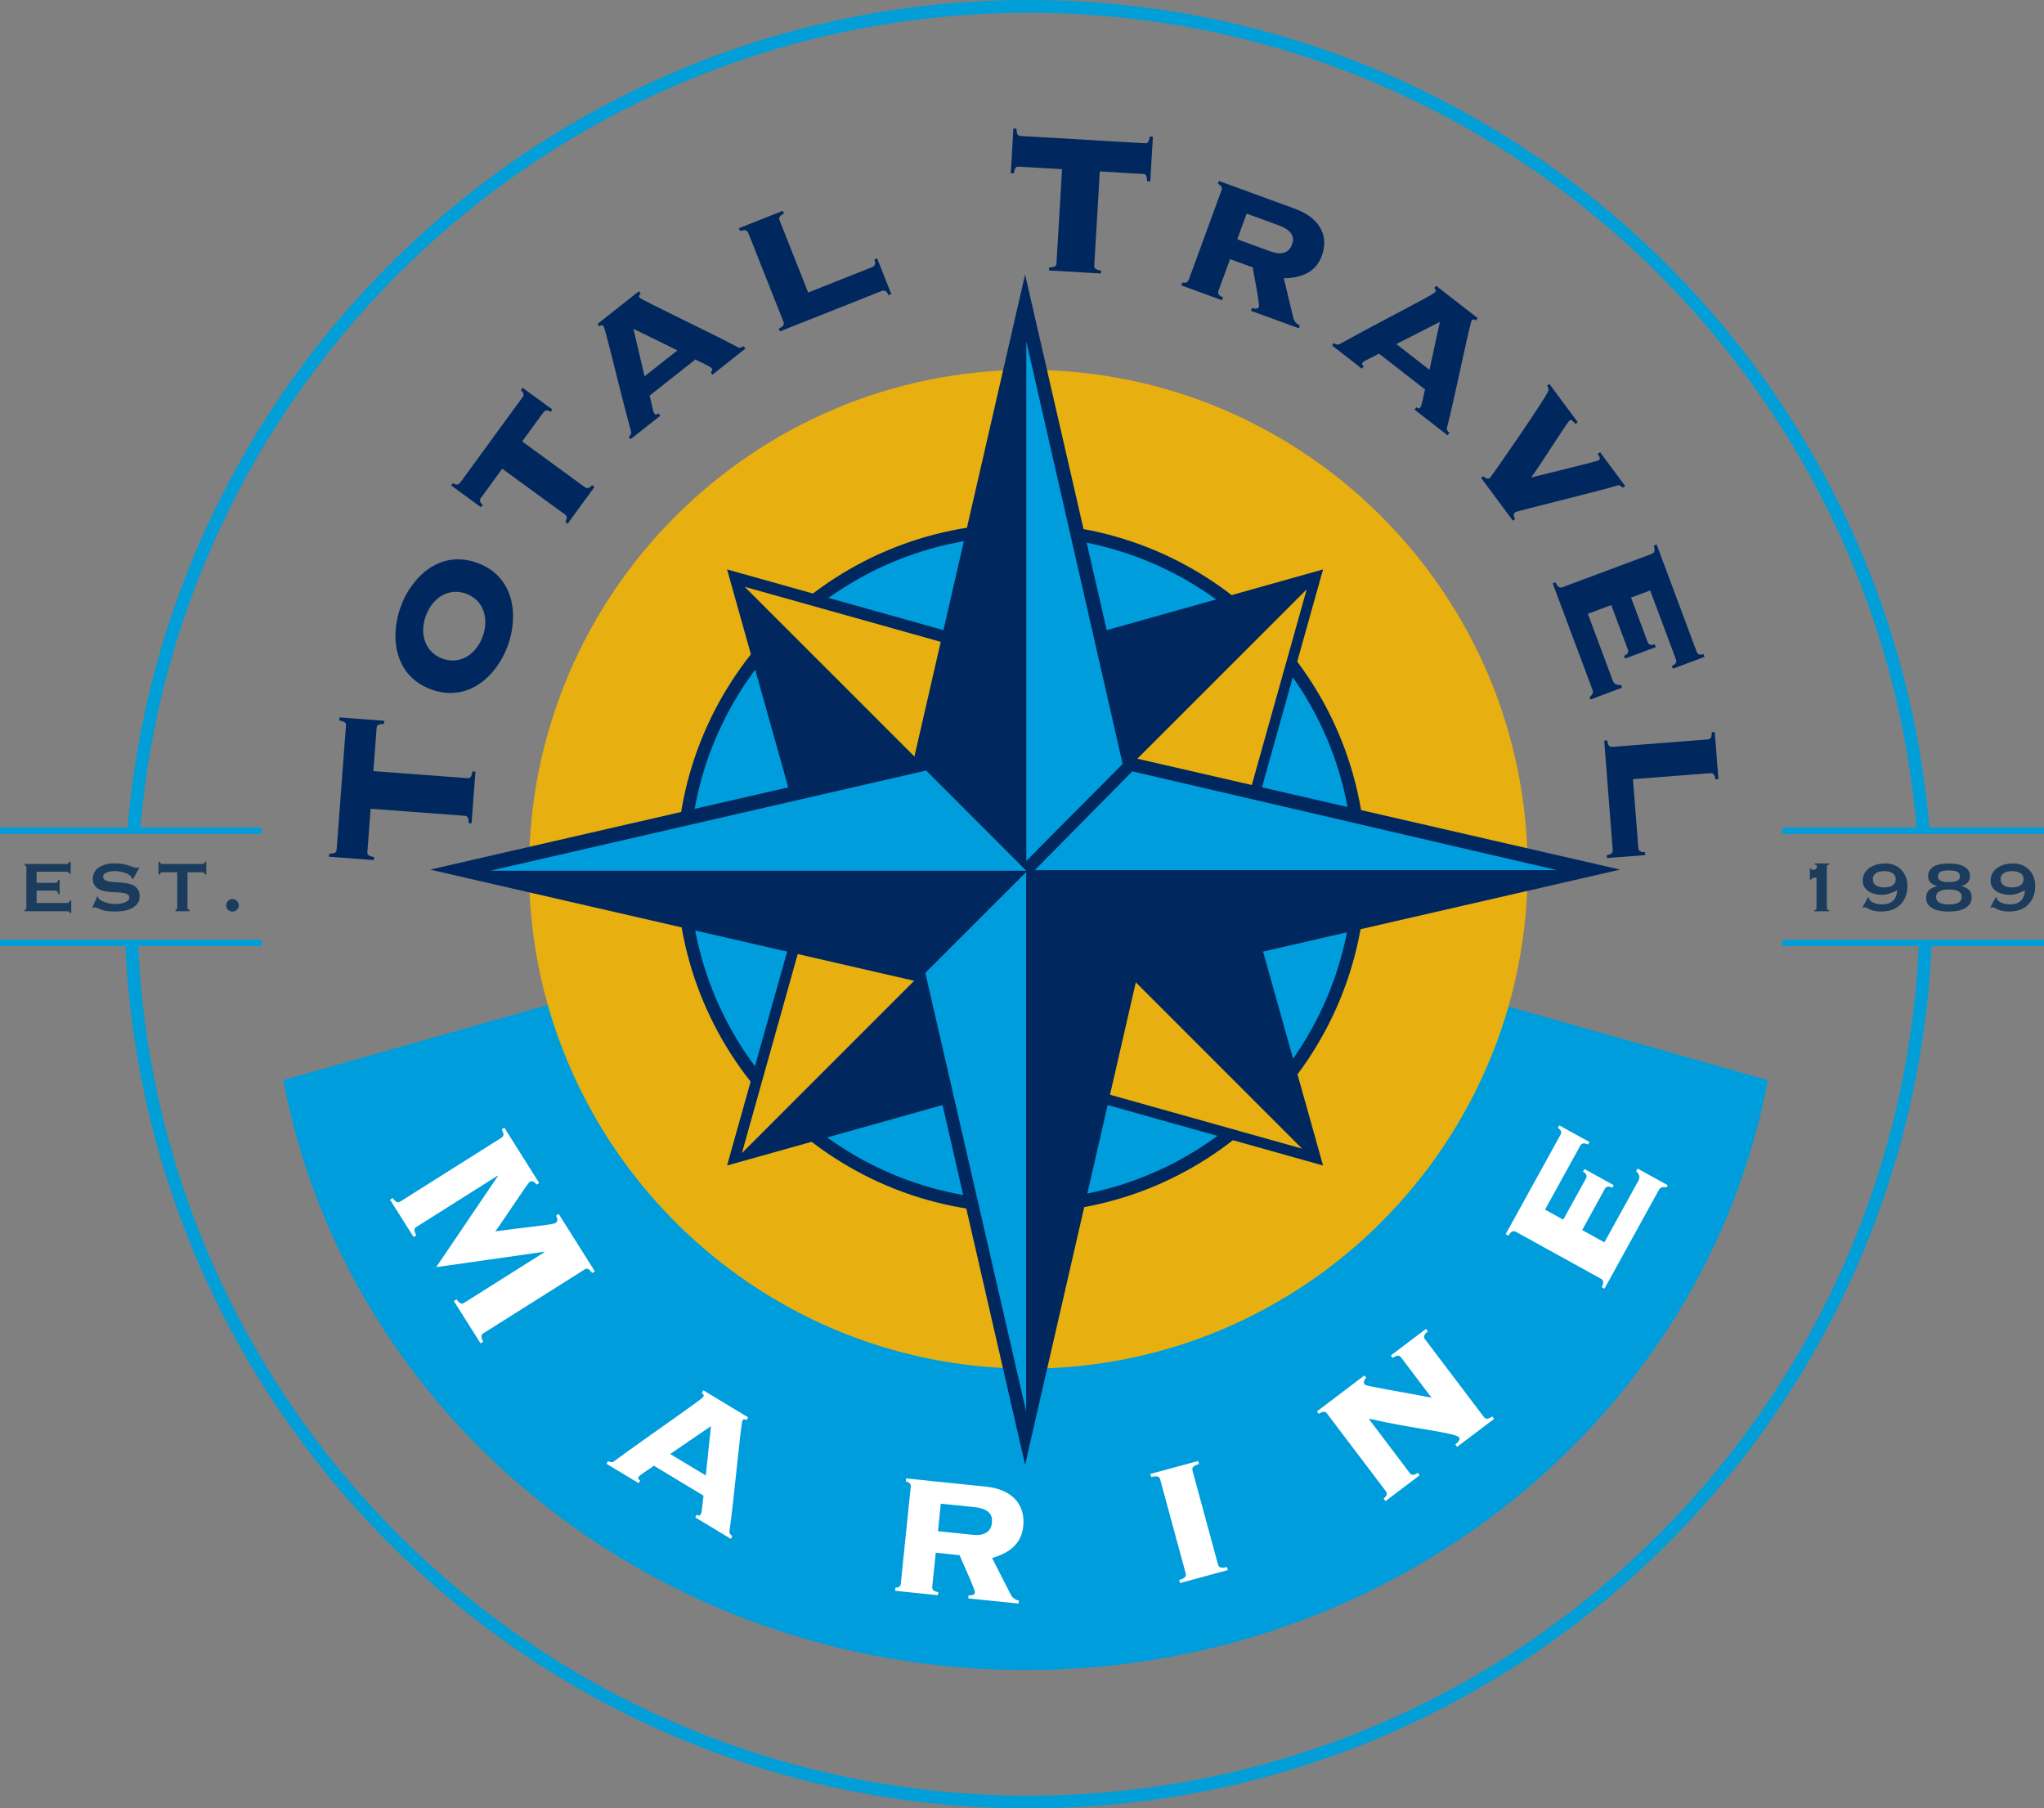
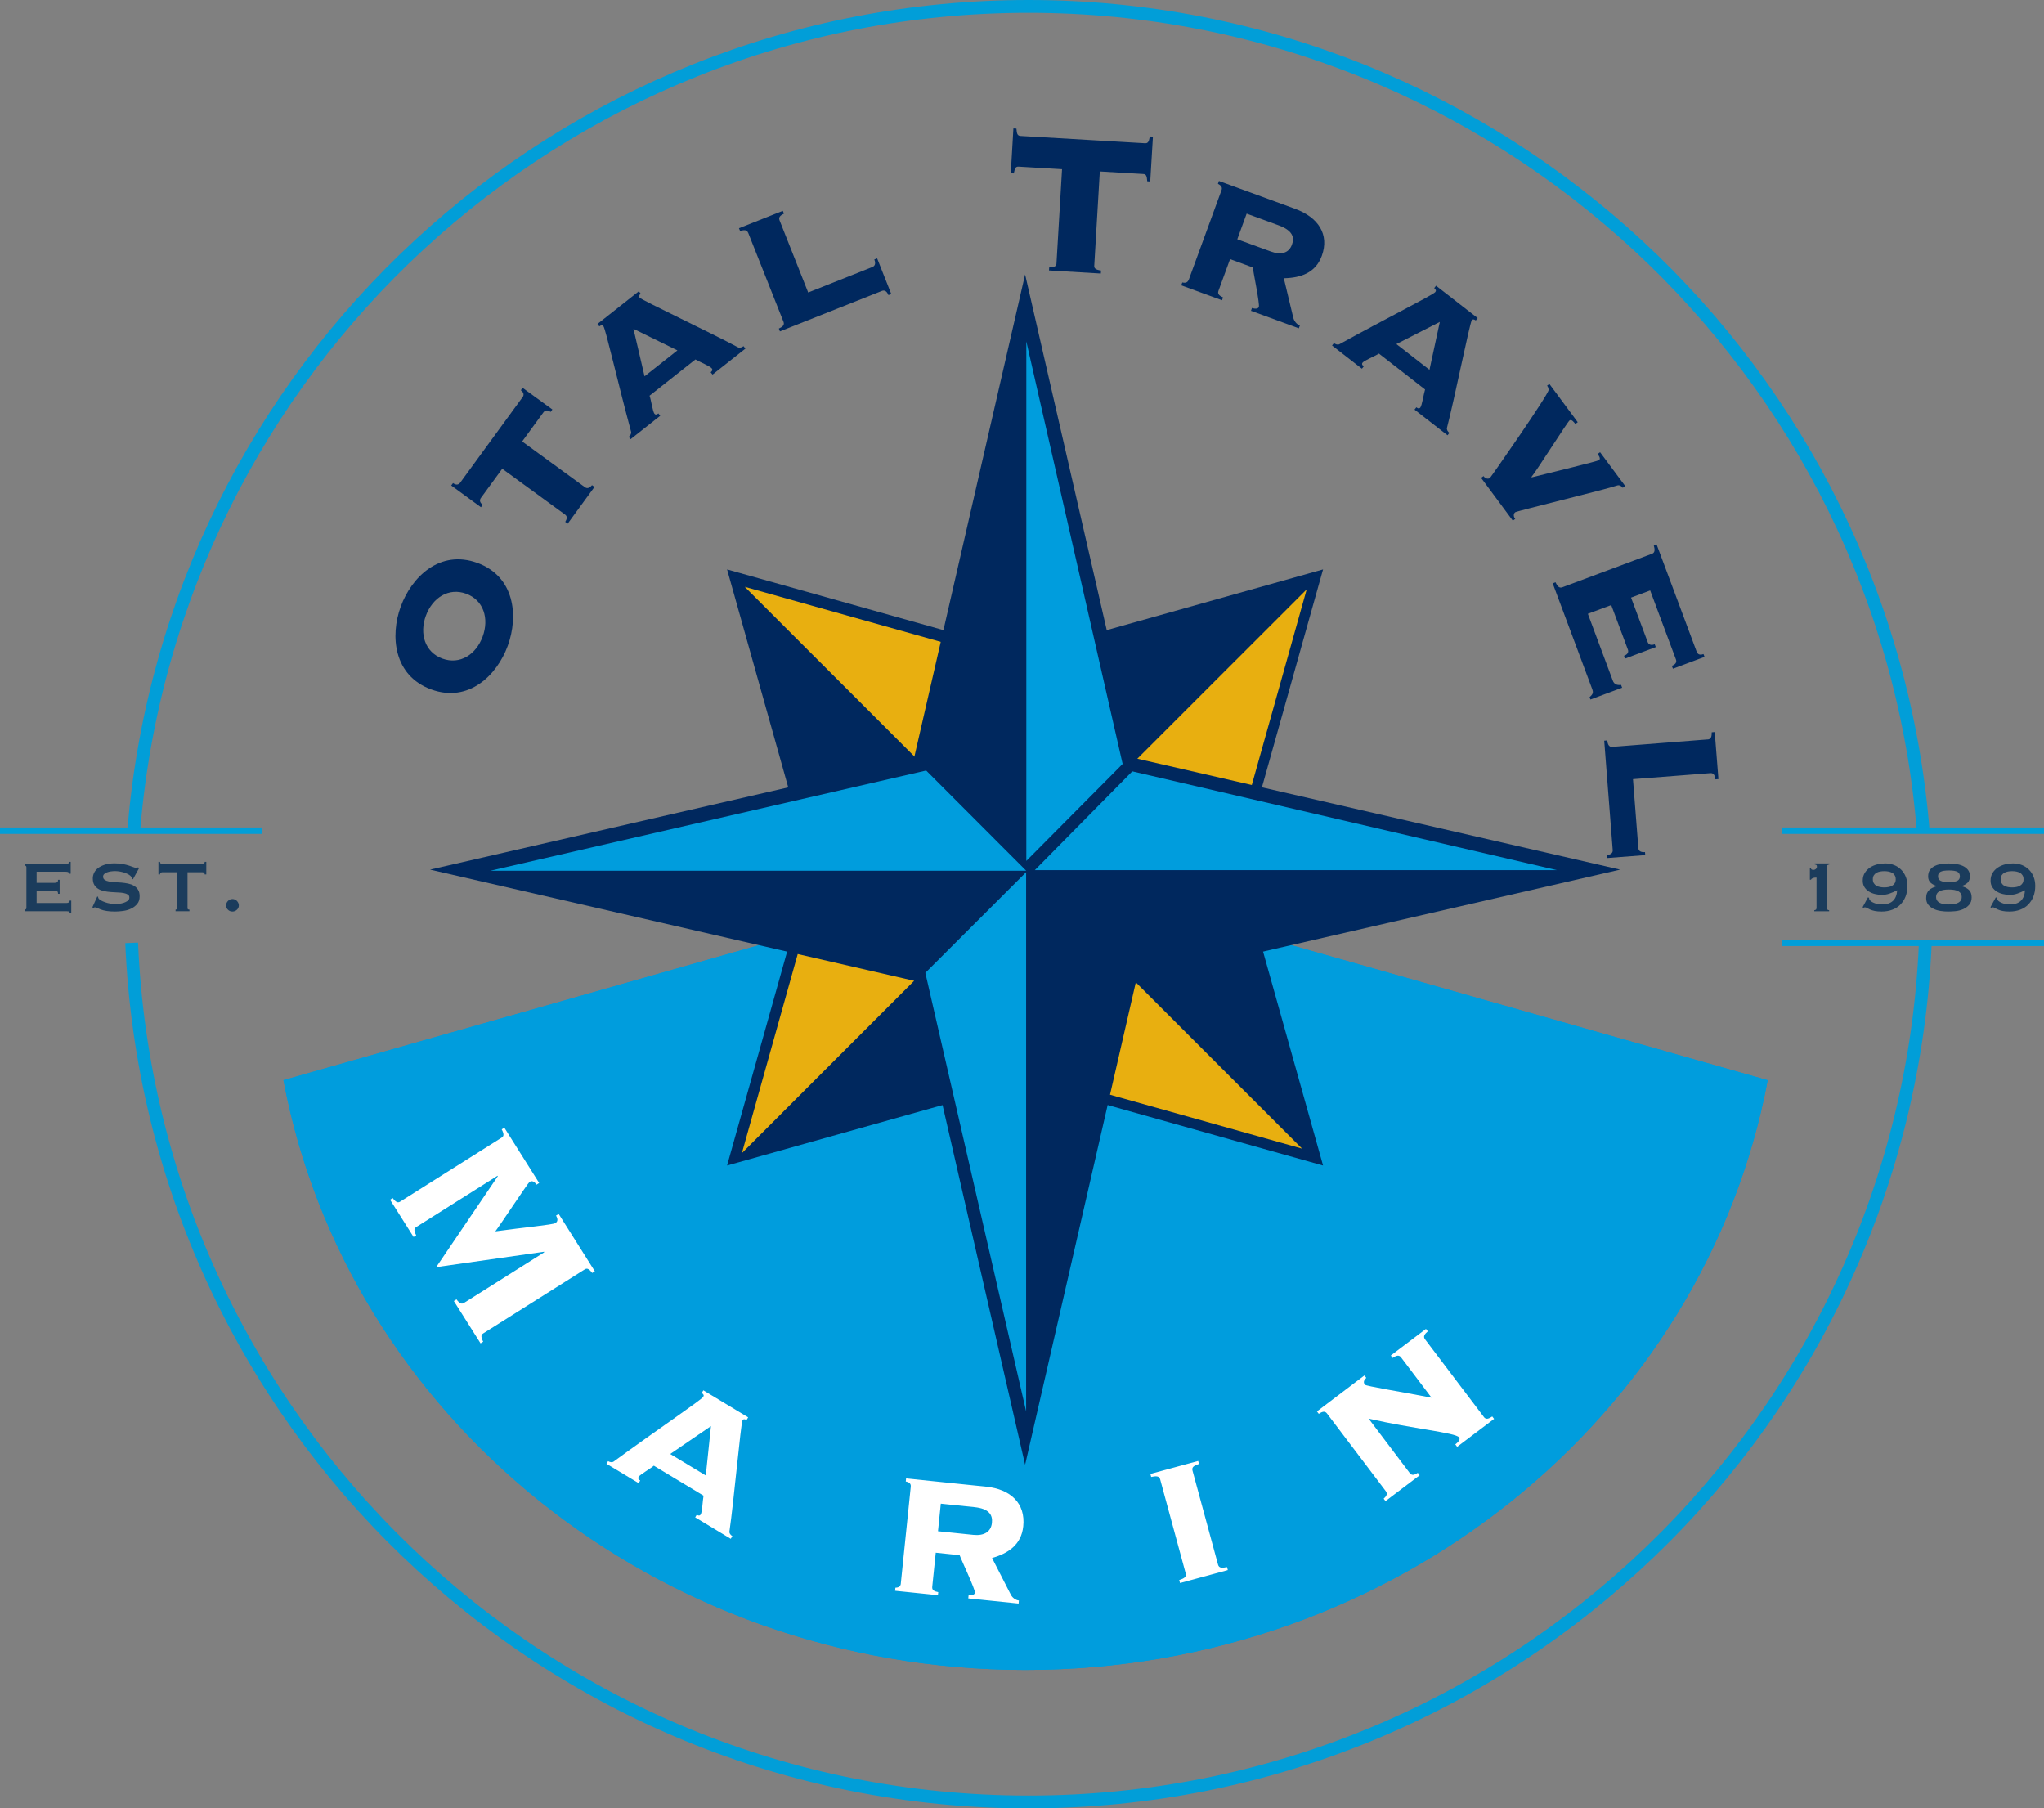
<svg xmlns="http://www.w3.org/2000/svg" viewBox="0 0 319.81 282.9" data-name="Layer 1" id="Layer_1">
  <rect x="0" y="0" width="319.81" height="282.9" fill="#808080" stroke="none" />
  <defs>
    <style>
      .cls-1 {
        stroke: #00285e;
      }

      .cls-1, .cls-2 {
        stroke-width: 2px;
      }

      .cls-1, .cls-3 {
        fill: #009ddd;
      }

      .cls-4 {
        fill: #00285e;
      }

      .cls-5 {
        fill: #e8af10;
      }

      .cls-6 {
        fill: #fff;
      }

      .cls-2, .cls-7 {
        fill: none;
        stroke: #019ed8;
        stroke-miterlimit: 10;
      }

      .cls-8 {
        fill: #1b3c5c;
      }
    </style>
  </defs>
  <path d="M20.96,129.59C26.98,57.58,87.34,1,160.92,1s134.23,56.85,140,129.11" class="cls-2" />
  <path d="M301.24,147.5c-3.17,74.76-64.79,134.4-140.32,134.4S23.77,222.26,20.6,147.5" class="cls-2" />
  <line y2="129.95" x2="319.81" y1="129.95" x1="278.86" class="cls-7" />
  <line y2="147.5" x2="319.81" y1="147.5" x1="278.86" class="cls-7" />
  <line y2="129.95" x2="40.95" y1="129.95" class="cls-7" />
-   <line y2="147.5" x2="40.95" y1="147.5" class="cls-7" />
  <path d="M10.82,136.68c0-.1-.04-.18-.12-.23s-.22-.08-.41-.08h-4.56v1.74h2.76c.19,0,.33-.03.44-.08.1-.05.15-.18.15-.4h.25v2.19h-.25c0-.22-.05-.35-.15-.41s-.25-.09-.44-.09h-2.76v1.94h4.7c.14,0,.26-.03.34-.1.09-.07.13-.15.13-.27h.25v1.93h-.25c0-.14-.04-.22-.13-.24-.09-.02-.2-.03-.34-.03H3.87v-.25c.07,0,.12-.02.18-.06.05-.04.08-.1.08-.19v-6.39c0-.08-.03-.15-.08-.19-.05-.04-.11-.06-.18-.06v-.25h6.41c.2,0,.34-.03.41-.09.08-.06.12-.14.12-.25h.25v1.86h-.25,0Z" class="cls-8" />
  <path d="M15.21,140.23l.14.07c0,.08.02.16.06.23.07.11.19.22.39.33.19.11.41.2.66.29s.51.15.78.2.52.08.73.08c.16,0,.37,0,.62-.04.25-.02.5-.07.75-.15.24-.08.45-.18.63-.31s.27-.3.27-.52-.08-.38-.25-.48-.38-.18-.65-.23-.57-.08-.91-.09-.69-.03-1.05-.06-.71-.07-1.05-.14c-.34-.07-.65-.18-.91-.33s-.48-.37-.65-.63-.25-.62-.25-1.05c0-.29.07-.58.2-.86.14-.28.34-.53.63-.75s.64-.39,1.07-.53.94-.2,1.52-.2c.5,0,.93.04,1.29.11.37.07.68.15.95.24s.49.16.68.24c.18.07.33.11.46.11s.22-.03.28-.08l.17.11-.97,1.76-.14-.06c-.02-.13-.06-.24-.11-.32-.08-.11-.2-.22-.37-.33s-.38-.2-.61-.29c-.23-.08-.49-.15-.76-.2s-.54-.08-.82-.08c-.21,0-.42.02-.64.05s-.42.08-.6.15c-.18.07-.33.15-.44.26-.12.11-.18.24-.18.4,0,.22.08.39.25.51.16.11.38.2.65.25.27.06.57.09.91.11s.69.04,1.05.07c.36.03.71.08,1.05.15.34.07.65.18.91.34.27.15.48.36.65.63s.25.6.25,1.03c0,.49-.13.89-.39,1.2s-.58.55-.96.73c-.38.18-.8.3-1.25.36s-.86.09-1.24.09c-.53,0-.98-.03-1.34-.09s-.66-.14-.9-.23-.43-.17-.57-.24-.26-.1-.37-.1c-.07,0-.13.04-.18.11l-.2-.11.77-1.7h0Z" class="cls-8" />
  <path d="M29.33,142.05c0,.17.1.25.31.25v.25h-2.17v-.25c.07,0,.12-.02.18-.06.05-.04.08-.1.08-.19v-5.6h-2.32c-.08,0-.17.02-.25.07s-.12.14-.12.27h-.25v-1.97h.25c0,.13.04.22.12.27.08.05.16.07.25.07h6.25c.08,0,.17-.02.25-.07s.12-.14.12-.27h.25v1.97h-.25c0-.13-.04-.22-.12-.27-.08-.05-.16-.07-.25-.07h-2.32v5.6h-.01Z" class="cls-8" />
  <path d="M35.38,141.64c0-.27.1-.51.29-.7.2-.2.43-.3.7-.3s.51.1.7.3.3.43.3.7-.1.5-.3.68-.43.28-.7.28-.51-.09-.7-.28c-.2-.18-.29-.41-.29-.68Z" class="cls-8" />
  <path d="M283.86,142.39c.09,0,.18-.03.25-.08s.11-.16.11-.32v-4.7c-.07,0-.14,0-.23,0-.09,0-.18.03-.26.05-.08.02-.16.06-.23.1-.07.04-.12.1-.15.18h-.17v-1.77h.17c0,.08.04.14.13.18.08.03.16.05.24.05.16,0,.29-.05.4-.15s.16-.22.16-.36c0-.13-.03-.22-.09-.25-.06-.04-.14-.07-.25-.08v-.17h2.28v.17c-.11.02-.21.05-.28.1s-.11.12-.11.21v6.44c0,.16.04.27.11.32s.16.08.25.08v.17h-2.32v-.17h0Z" class="cls-8" />
  <path d="M292.27,140.37l.17.08s0,.1.02.17.04.12.08.17c.09.12.22.23.38.32.16.09.33.16.51.22s.37.1.56.12c.19.02.36.03.51.03,1.46,0,2.24-.74,2.34-2.21-.39.2-.79.37-1.18.51-.39.14-.81.21-1.24.21-.34,0-.68-.04-1.04-.13-.36-.08-.68-.22-.96-.39-.29-.18-.52-.41-.7-.69s-.27-.62-.27-1.01c0-.48.11-.89.32-1.22.21-.34.49-.62.82-.84s.71-.38,1.13-.49c.42-.1.83-.15,1.24-.15.52,0,.99.09,1.41.26.43.17.79.42,1.1.73s.55.69.72,1.12.25.91.25,1.42c0,.61-.1,1.16-.29,1.65-.19.49-.47.91-.82,1.27s-.78.62-1.27.8c-.49.18-1.04.28-1.65.28-.42,0-.78-.03-1.08-.09s-.54-.14-.74-.23c-.2-.09-.36-.17-.48-.24-.12-.07-.22-.1-.3-.1-.1,0-.19.03-.27.08l-.11-.1.84-1.55h0ZM294.82,136.28c-.22,0-.45.02-.66.06-.22.04-.41.11-.58.21-.17.1-.3.23-.4.39s-.15.37-.15.61.05.45.15.61.23.3.4.39c.17.1.36.17.58.21.22.04.44.06.66.06s.44-.02.66-.06.41-.11.58-.21c.17-.1.3-.23.4-.39s.15-.37.15-.61-.05-.45-.15-.61-.23-.3-.4-.39c-.17-.1-.36-.17-.58-.21-.22-.04-.44-.06-.66-.06Z" class="cls-8" />
  <path d="M306.84,138.62c.49.1.88.29,1.19.56s.46.67.46,1.2c0,.48-.13.87-.39,1.16-.26.3-.57.53-.95.69s-.78.27-1.2.31c-.43.04-.81.06-1.16.06-.37,0-.75-.03-1.15-.09s-.77-.17-1.1-.33c-.34-.16-.62-.38-.84-.65-.22-.27-.33-.61-.33-1.03,0-.3.04-.55.12-.75s.19-.37.34-.51.33-.26.54-.36c.21-.1.44-.18.7-.26v-.03c-.37-.07-.7-.24-.98-.48-.28-.25-.41-.58-.41-1.01s.1-.79.31-1.05c.21-.26.47-.47.79-.61.32-.15.67-.24,1.04-.29s.73-.07,1.07-.07.68.02,1.07.07c.38.05.74.14,1.08.28.33.14.61.34.84.61.22.26.34.6.34,1.03s-.13.79-.38,1.03c-.25.23-.58.41-.98.52h0s-.02,0-.02,0ZM304.93,139.15c-1.34,0-2.01.39-2.01,1.17s.67,1.17,2.01,1.17,2.01-.39,2.01-1.17-.67-1.17-2.01-1.17ZM304.94,136.17c-.62,0-1.06.07-1.32.21s-.39.38-.39.7.13.56.39.7.7.21,1.32.21,1.06-.07,1.32-.21.39-.38.39-.7-.13-.56-.39-.7-.7-.21-1.32-.21Z" class="cls-8" />
  <path d="M312.27,140.37l.17.08s0,.1.02.17.04.12.08.17c.09.12.22.23.38.32.16.09.33.16.51.22s.37.1.56.12c.19.02.36.03.51.03,1.46,0,2.24-.74,2.34-2.21-.39.2-.79.37-1.18.51-.39.14-.81.21-1.24.21-.34,0-.68-.04-1.04-.13-.36-.08-.68-.22-.96-.39-.29-.18-.52-.41-.7-.69s-.27-.62-.27-1.01c0-.48.11-.89.32-1.22.21-.34.49-.62.82-.84s.71-.38,1.13-.49c.42-.1.83-.15,1.24-.15.52,0,.99.09,1.41.26.43.17.79.42,1.1.73s.55.69.72,1.12.25.91.25,1.42c0,.61-.1,1.16-.29,1.65-.19.49-.47.91-.82,1.27s-.78.62-1.27.8c-.49.18-1.04.28-1.65.28-.42,0-.78-.03-1.08-.09s-.54-.14-.74-.23c-.2-.09-.36-.17-.48-.24-.12-.07-.22-.1-.3-.1-.1,0-.19.03-.27.08l-.11-.1.84-1.55h0ZM314.82,136.28c-.22,0-.45.02-.66.06-.22.04-.41.11-.58.21-.17.1-.3.23-.4.39s-.15.37-.15.61.05.45.15.61.23.3.4.39c.17.1.36.17.58.21.22.04.44.06.66.06s.44-.02.66-.06.41-.11.58-.21c.17-.1.3-.23.4-.39s.15-.37.15-.61-.05-.45-.15-.61-.23-.3-.4-.39c-.17-.1-.36-.17-.58-.21-.22-.04-.44-.06-.66-.06Z" class="cls-8" />
  <path d="M160.39,136.04l-116.04,32.94c9.88,52.45,58.11,92.26,116.11,92.26s106.23-39.81,116.12-92.25l-116.2-32.94h.01Z" class="cls-3" />
  <path d="M160.39,136.04l-116.04,32.94c9.88,52.45,58.11,92.26,116.11,92.26s106.23-39.81,116.12-92.25l-116.2-32.94h.01Z" class="cls-3" />
-   <path d="M160.9,57.86c-43.07,0-78.12,35.04-78.12,78.12s35.04,78.12,78.12,78.12,78.12-35.04,78.12-78.12-35.04-78.12-78.12-78.12Z" class="cls-5" />
-   <path d="M212.72,135.81c0,29.23-23.7,52.93-52.93,52.93s-52.93-23.7-52.93-52.93,23.7-52.92,52.93-52.92,52.93,23.7,52.93,52.92h0Z" class="cls-1" />
  <polygon points="193.93 135.7 207.01 182.33 160.39 169.25 113.76 182.33 126.85 135.71 113.76 89.08 160.39 102.16 207.01 89.08 193.93 135.7" class="cls-4" />
  <path d="M204.45,92.2c-1.9,6.78-10.71,38.16-11.12,39.62h-28.51c3.32-3.32,34.51-34.51,39.63-39.62h0Z" class="cls-5" />
  <path d="M116.55,91.81c6.86,1.93,38.64,10.84,40.12,11.26v28.87c-3.36-3.36-34.94-34.94-40.13-40.12h.01Z" class="cls-5" />
  <path d="M158.54,137.92c-3.56,3.55-36.98,36.98-42.46,42.47,2.04-7.27,11.48-40.9,11.91-42.46h30.55Z" class="cls-5" />
  <path d="M164.27,140.23c3.3,3.31,34.36,34.36,39.46,39.46-6.75-1.89-38-10.66-39.45-11.07v-28.38h0Z" class="cls-5" />
  <polygon points="177.77 118.65 253.49 136.04 177.77 153.42 160.39 229.14 143.01 153.43 67.29 136.04 143 118.66 160.39 42.94 177.77 118.65" class="cls-4" />
  <path d="M160.58,53.41c3.42,15.01,14.83,65.02,15.07,66.1-.76.77-12.05,12.13-15.07,15.17V53.41h0Z" class="cls-3" />
  <path d="M144.91,120.54c.79.79,12.52,12.53,15.65,15.67h-83.83c15.48-3.56,67.07-15.42,68.18-15.67h0Z" class="cls-3" />
  <path d="M160.55,136.44v84.36c-3.58-15.58-15.52-67.49-15.77-68.61.8-.8,12.61-12.6,15.77-15.75Z" class="cls-3" />
  <path d="M177.16,120.67c1.08.25,51.35,11.94,66.44,15.45h-81.69c3.05-3.09,14.48-14.67,15.25-15.45h0Z" class="cls-3" />
  <path d="M71.01,203.53l.41-.26c.59.79.89.73,1.2.54l12.5-7.88.03-.11-16.9,2.41,9.64-14.23-.04-.07-12.7,8.01c-.31.19-.48.44-.03,1.31l-.41.26-3.68-5.83.41-.26c.59.79.89.73,1.2.54l15.83-9.98c.31-.19.48-.44.03-1.31l.41-.26,5.45,8.65-.41.26c-.37-.51-.71-.67-1.11-.41-.24.15-4.63,6.81-5.34,7.72,4.32-.6,8.95-1.02,9.39-1.29.41-.26.41-.63.11-1.18l.41-.26,5.66,8.98-.41.26c-.59-.79-.89-.74-1.2-.54l-15.83,9.98c-.31.19-.48.44-.03,1.31l-.41.26-4.18-6.62h0Z" class="cls-6" />
  <path d="M104.86,227.46l6.38-4.36-.81,7.72-5.57-3.36h0ZM114.34,240.72l.25-.41c-.27-.16-.51-.45-.46-.75.66-4.43,1.79-16.92,2.04-17.34.15-.24.29-.25.64-.08l.25-.41-7.01-4.23-.25.41c.31.24.37.37.23.61-.29.48-7.45,5.31-14.01,10.12-.25.18-.61.1-.88-.06l-.25.41,5.03,3.03.25-.41c-.13-.08-.44-.26-.25-.57.23-.38,1.81-1.25,2.38-1.75l7.78,4.69c-.14.76-.21,2.55-.44,2.93-.19.31-.49.13-.62.05l-.25.41,5.57,3.36h0Z" class="cls-6" />
  <path d="M147.2,235.23l5.26.54c2.3.24,2.87,1.22,2.74,2.46-.15,1.44-1.27,2.05-2.91,1.88l-5.53-.57.44-4.31ZM140.95,247.74c-.06.56-.54.63-.85.64l-.05.48,6.7.69.05-.48c-.54-.1-1-.26-.94-.82l.55-5.35,3.74.39c.24.71,2.44,5.34,2.39,5.86-.04.4-.64.46-.99.42l-.05.48,7.87.81.05-.48c-.55-.06-1.05-.47-1.28-.94l-2.92-5.71c2.51-.71,4.58-2.07,4.88-4.95.38-3.63-2-5.82-5.82-6.21l-12.51-1.29-.05.48c.39.08.84.25.78.81l-1.56,15.18h.01Z" class="cls-6" />
  <path d="M187.47,228.55l.13.47c-.75.24-1.17.48-1.02,1.03l4,14.73c.15.54.63.54,1.4.37l.13.47-7.48,2.03-.13-.47c.75-.24,1.17-.48,1.02-1.03l-4-14.73c-.15-.54-.63-.53-1.4-.37l-.13-.47,7.48-2.03Z" class="cls-6" />
  <path d="M232.17,221.68c.34.45.79.26,1.31-.09l.29.38-5.78,4.37-.29-.38c.31-.24.88-.72.59-1.1-.56-.74-7.32-1.36-14.05-2.91v.11l6.34,8.39c.34.45.79.26,1.25-.04l.29.38-5.34,4.04-.29-.38c.38-.34.68-.72.34-1.17l-9.21-12.16c-.34-.45-.79-.26-1.28.06l-.29-.38,7.43-5.63.29.38c-.26.24-.56.62-.22,1.07.17.22,5.6,1.1,10.43,2.03l-4.77-6.31c-.34-.45-.79-.26-1.31.09l-.29-.38,5.5-4.16.29.38c-.47.41-.78.79-.44,1.24l9.21,12.16h0Z" class="cls-6" />
-   <path d="M256.38,184.6c.23-.41.17-.89-.39-1.38l.23-.41,4.71,2.6-.19.34c-.77-.11-.97,0-1.27.55l-8.43,15.3-.42-.23c.23-.5.39-1.04-.1-1.31l-13.36-7.37c-.49-.27-.86.15-1.16.61l-.42-.23,8.59-15.57c.15-.27.2-.7-.43-1.04l.23-.41,4.71,2.6-.23.41c-.7-.39-1.03-.12-1.19.15l-5.52,10.02,2.85,1.57,3.56-6.45c.15-.27.2-.7-.47-1.06l.23-.41,4.57,2.52-.23.41c-.67-.37-1-.1-1.15.17l-3.55,6.45,3.48,1.92,5.37-9.74h-.02Z" class="cls-6" />
-   <path d="M73.8,128.81l-.47-.04c0-.99-.27-1.13-.62-1.15l-14.72-1.1-.51,6.77c-.03.43.15.61,1.05.79l-.04.47-7-.52.03-.47c.91-.05,1.12-.19,1.15-.63l1.46-19.44c.03-.43-.15-.61-1.05-.79l.04-.47,7,.53-.03.47c-.91.05-1.12.2-1.16.63l-.51,6.77,14.71,1.1c.35.03.64-.07.79-1.05l.47.04-.61,8.1h.02Z" class="cls-4" />
  <path d="M66.63,96.33c1.03-2.81,3.56-4.45,6.3-3.45,2.74,1,3.62,3.88,2.59,6.7-1.03,2.82-3.56,4.45-6.3,3.45-2.74-1-3.62-3.89-2.59-6.7ZM62.7,94.89c-1.69,4.63-1.1,10.81,4.76,12.96,5.86,2.14,10.3-2.2,11.99-6.84,1.69-4.63,1.1-10.81-4.76-12.95s-10.3,2.2-11.99,6.84h0Z" class="cls-4" />
  <path d="M81.77,62.13c.18-.25.29-.67-.28-1.08l.28-.38,4.66,3.39-.28.38c-.57-.42-.93-.19-1.12.06l-3.33,4.56,9.82,7.16c.45.32.82.01,1.11-.32l.38.28-4.19,5.74-.38-.28c.22-.37.41-.83-.04-1.15l-9.82-7.16-3.33,4.56c-.19.25-.29.66.28,1.08l-.28.38-4.65-3.4.28-.38c.57.42.93.19,1.12-.06l9.77-13.39h0Z" class="cls-4" />
  <path d="M100.85,58.87l-1.74-7.43,6.88,3.37-5.14,4.06ZM116.62,54.52l-.29-.37c-.25.2-.6.32-.87.18-3.88-2.11-15.09-7.39-15.38-7.76-.17-.22-.13-.35.16-.63l-.29-.37-6.47,5.11.29.37c.33-.21.48-.23.65,0,.34.43,2.23,8.75,4.32,16.49.08.29-.13.6-.37.8l.29.37,4.64-3.67-.29-.37c-.12.1-.4.32-.62.04-.27-.34-.51-2.11-.76-2.81l7.18-5.67c.66.39,2.29,1.05,2.56,1.4.22.28-.06.5-.18.6l.29.37,5.14-4.06v-.02Z" class="cls-4" />
  <path d="M117.05,36.41c-.2-.51-.69-.45-1.25-.27l-.18-.44,6.86-2.72.18.44c-.5.24-.9.52-.69,1.04l4.48,11.3,10.05-3.99c.29-.12.6-.41.3-1.18l.44-.17,2.21,5.58-.44.17c-.31-.77-.73-.77-1.02-.66l-15.96,6.33-.17-.44c.54-.25.93-.54.73-1.05l-5.53-13.94h0Z" class="cls-4" />
  <path d="M164.13,42.31l.03-.47c.99-.02,1.12-.29,1.14-.64l.87-14.73-6.78-.4c-.43-.03-.6.16-.77,1.06l-.47-.03.41-7.01.47.03c.06.91.21,1.12.65,1.15l19.46,1.14c.44.02.61-.16.77-1.06l.48.03-.42,7.01-.47-.03c-.06-.91-.21-1.12-.64-1.14l-6.78-.4-.87,14.73c-.02.35.08.64,1.06.77l-.03.47-8.11-.48h0Z" class="cls-4" />
  <path d="M195.06,33.42l5,1.83c2.19.8,2.51,1.88,2.08,3.03-.49,1.34-1.73,1.64-3.29,1.07l-5.26-1.92,1.46-4h0ZM185.97,43.79c-.19.52-.68.47-.98.4l-.17.45,6.38,2.33.16-.44c-.51-.23-.91-.5-.72-1.02l1.82-4.97,3.56,1.3c.07.74,1.11,5.7.94,6.18-.14.37-.73.28-1.07.16l-.16.44,7.49,2.74.16-.44c-.52-.19-.91-.71-1.03-1.22l-1.48-6.17c2.62-.05,4.97-.83,5.94-3.5,1.23-3.37-.56-6.05-4.19-7.37l-11.9-4.35-.16.45c.35.17.76.45.57.97l-5.15,14.08v-.02Z" class="cls-4" />
  <path d="M218.49,53.82l6.79-3.46-1.62,7.49-5.17-4.02h0ZM226.49,68.09l.29-.37c-.25-.19-.46-.5-.38-.8,1.12-4.27,3.57-16.42,3.87-16.79.17-.22.31-.21.64,0l.29-.37-6.51-5.06-.29.37c.29.27.33.41.16.63-.34.44-7.96,4.25-14.98,8.14-.26.15-.62.02-.87-.17l-.29.38,4.67,3.63.29-.37c-.13-.1-.41-.32-.18-.59.27-.34,1.93-1,2.55-1.41l7.22,5.62c-.22.73-.48,2.48-.74,2.82-.22.28-.5.06-.62-.04l-.29.37,5.17,4.02h0Z" class="cls-4" />
  <path d="M242.42,60.06l4.44,5.99-.38.28c-.18-.25-.59-.79-.9-.56-.35.26-5.18,7.92-5.97,8.85l.05.06c3.52-.89,10.24-2.49,10.53-2.7.32-.24-.08-.77-.22-.96l.38-.28,3.93,5.29-.38.28c-.29-.33-.55-.48-.94-.34-1.64.58-15.62,3.97-15.88,4.16-.35.26-.25.78,0,1.04l-.38.28-4.96-6.69.38-.28c.18.31.65.55,1,.29.13-.09,9.23-13.13,9.18-13.78-.03-.37-.13-.5-.24-.66l.38-.28h0Z" class="cls-4" />
  <path d="M252.36,106.52c.17.44.56.72,1.28.62l.16.44-4.95,1.85-.14-.37c.57-.51.61-.73.39-1.32l-6.16-16.48.44-.17c.23.5.53.98,1.05.79l14.05-5.25c.52-.19.43-.75.28-1.28l.44-.17,6.27,16.78c.11.3.4.61,1.06.36l.17.44-4.95,1.85-.17-.45c.74-.27.75-.7.64-1l-4.03-10.79-2.99,1.12,2.6,6.95c.11.29.4.61,1.1.35l.17.44-4.81,1.8-.16-.44c.7-.26.71-.69.6-.98l-2.6-6.95-3.66,1.36,3.92,10.5h0Z" class="cls-4" />
  <path d="M267.2,115.68c.55-.04.63-.52.62-1.12l.47-.04.58,7.36-.47.04c-.08-.55-.23-1.01-.79-.97l-12.11.94.84,10.78c.02.31.21.7,1.04.63l.04.47-5.98.46-.04-.47c.82-.06.95-.47.93-.78l-1.33-17.11.47-.04c.08.59.24,1.05.79,1.01l14.95-1.17h-.01Z" class="cls-4" />
</svg>